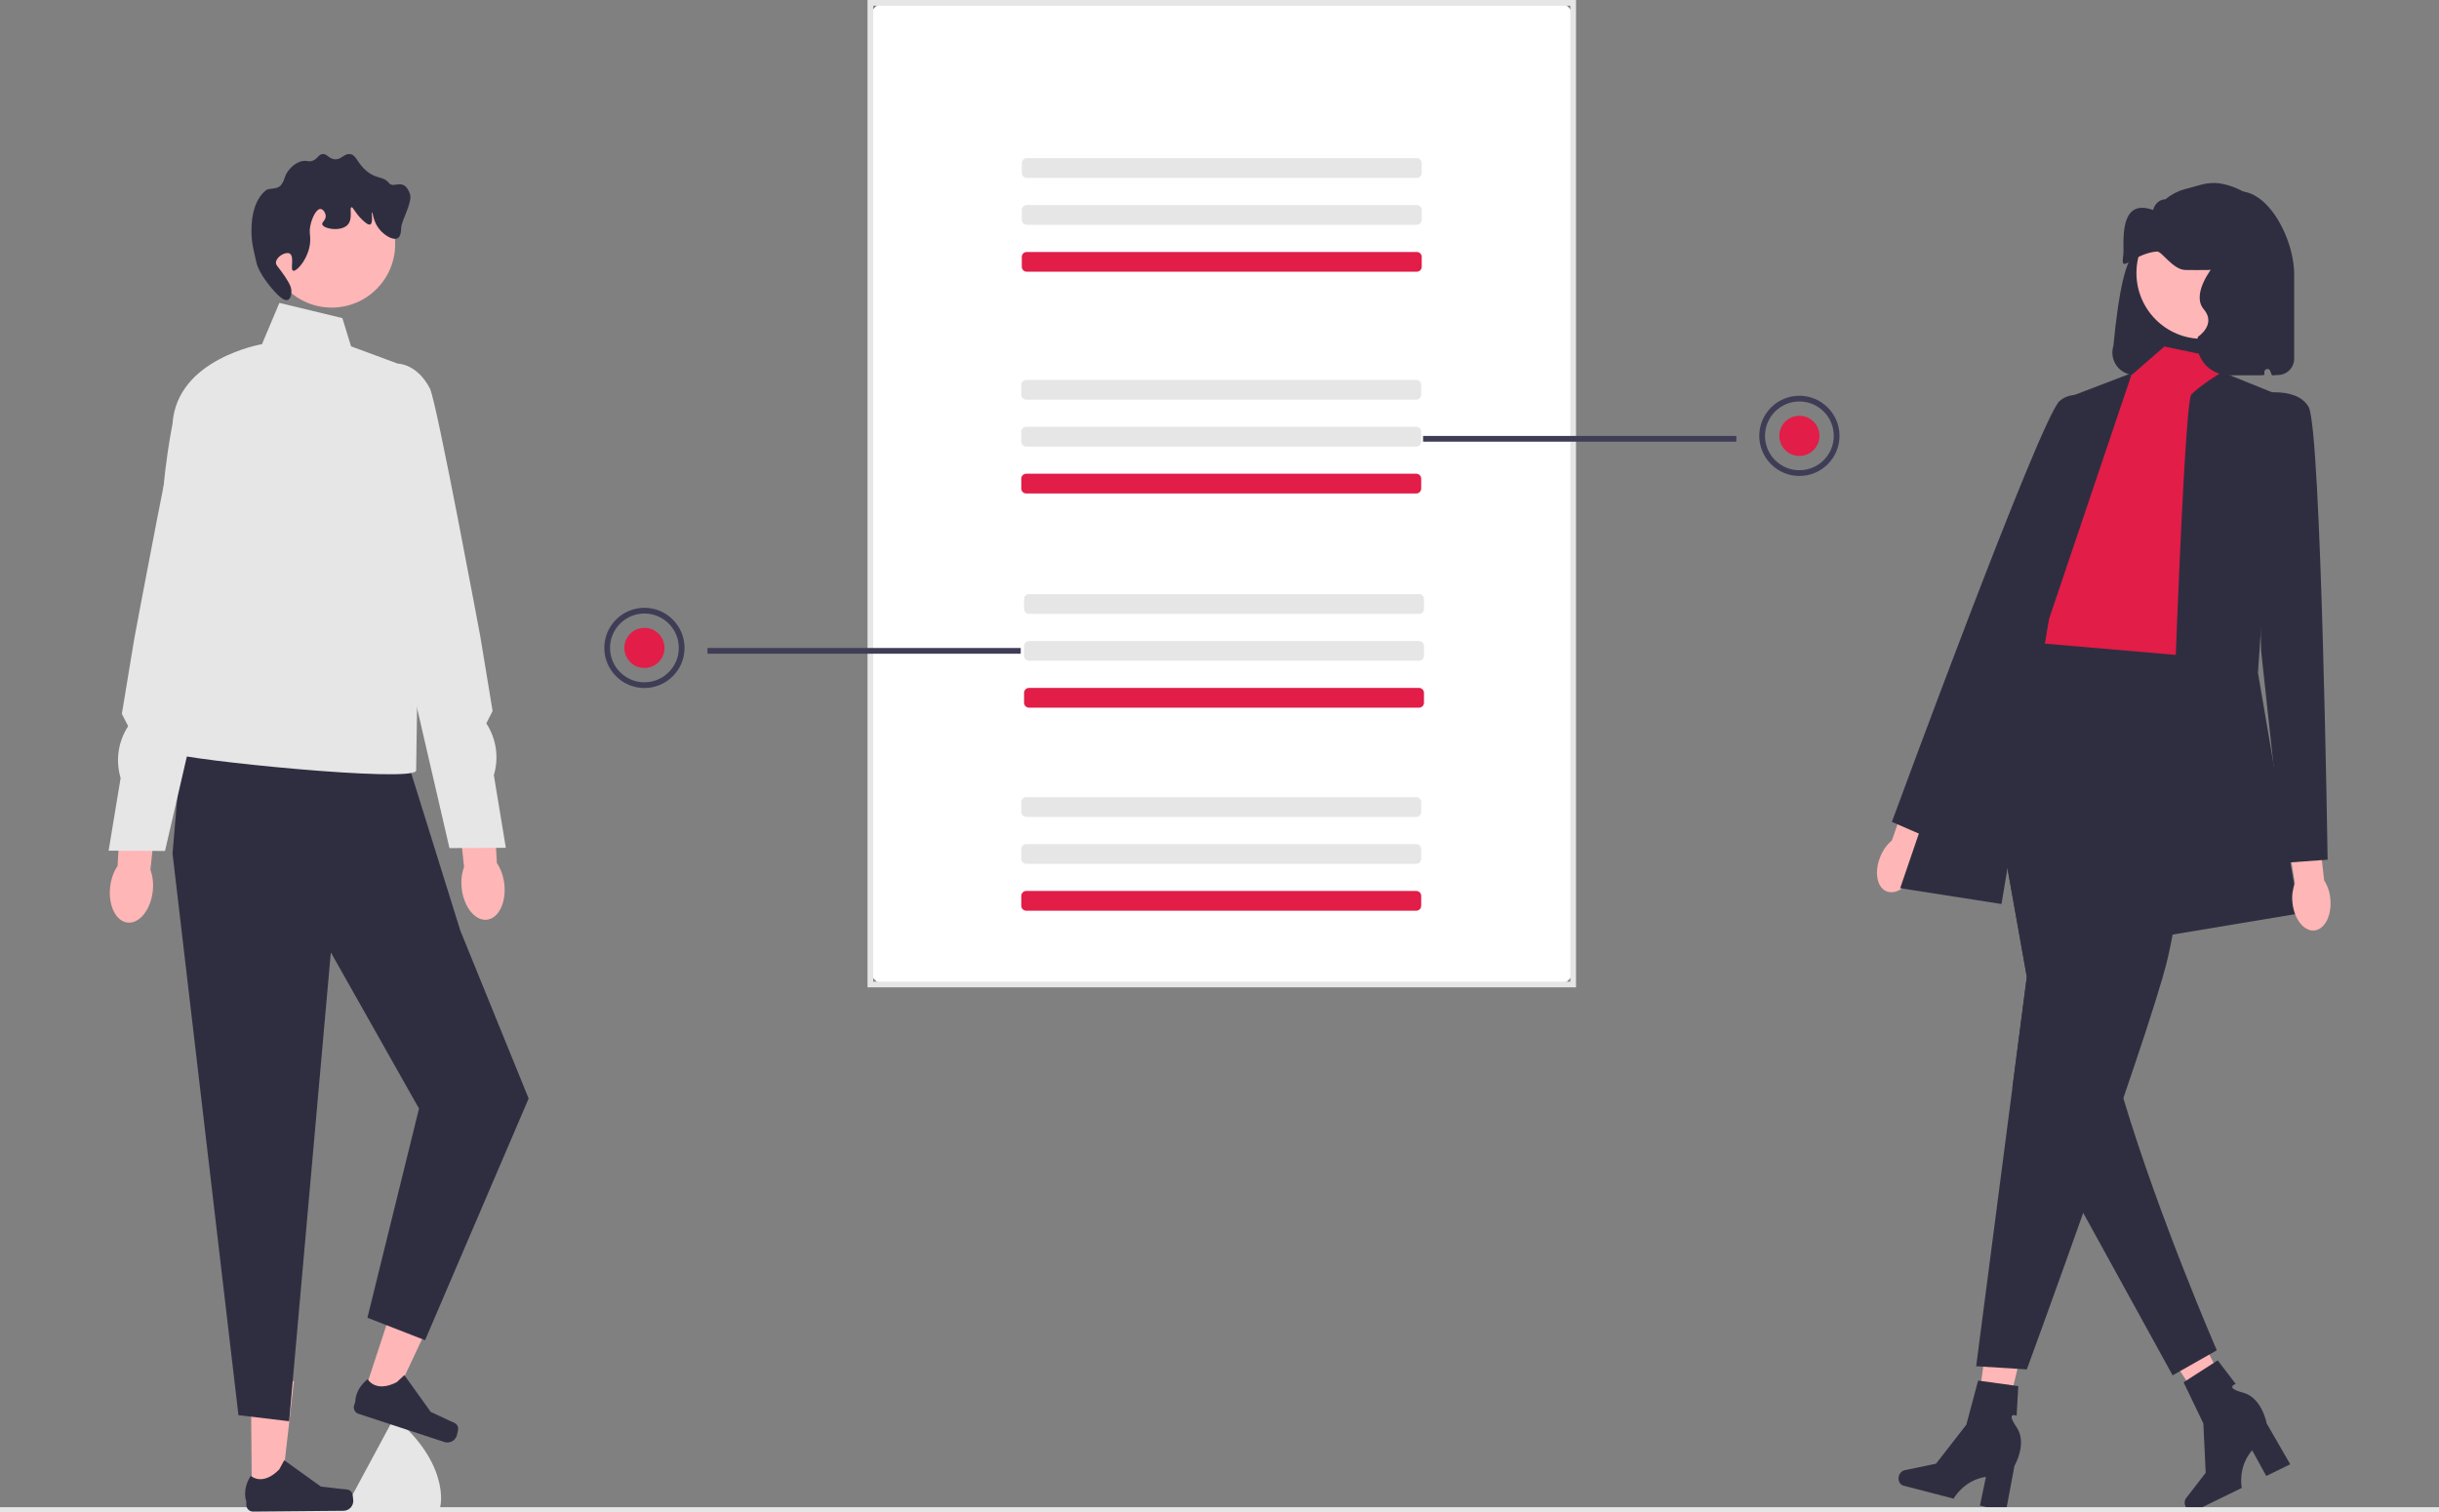
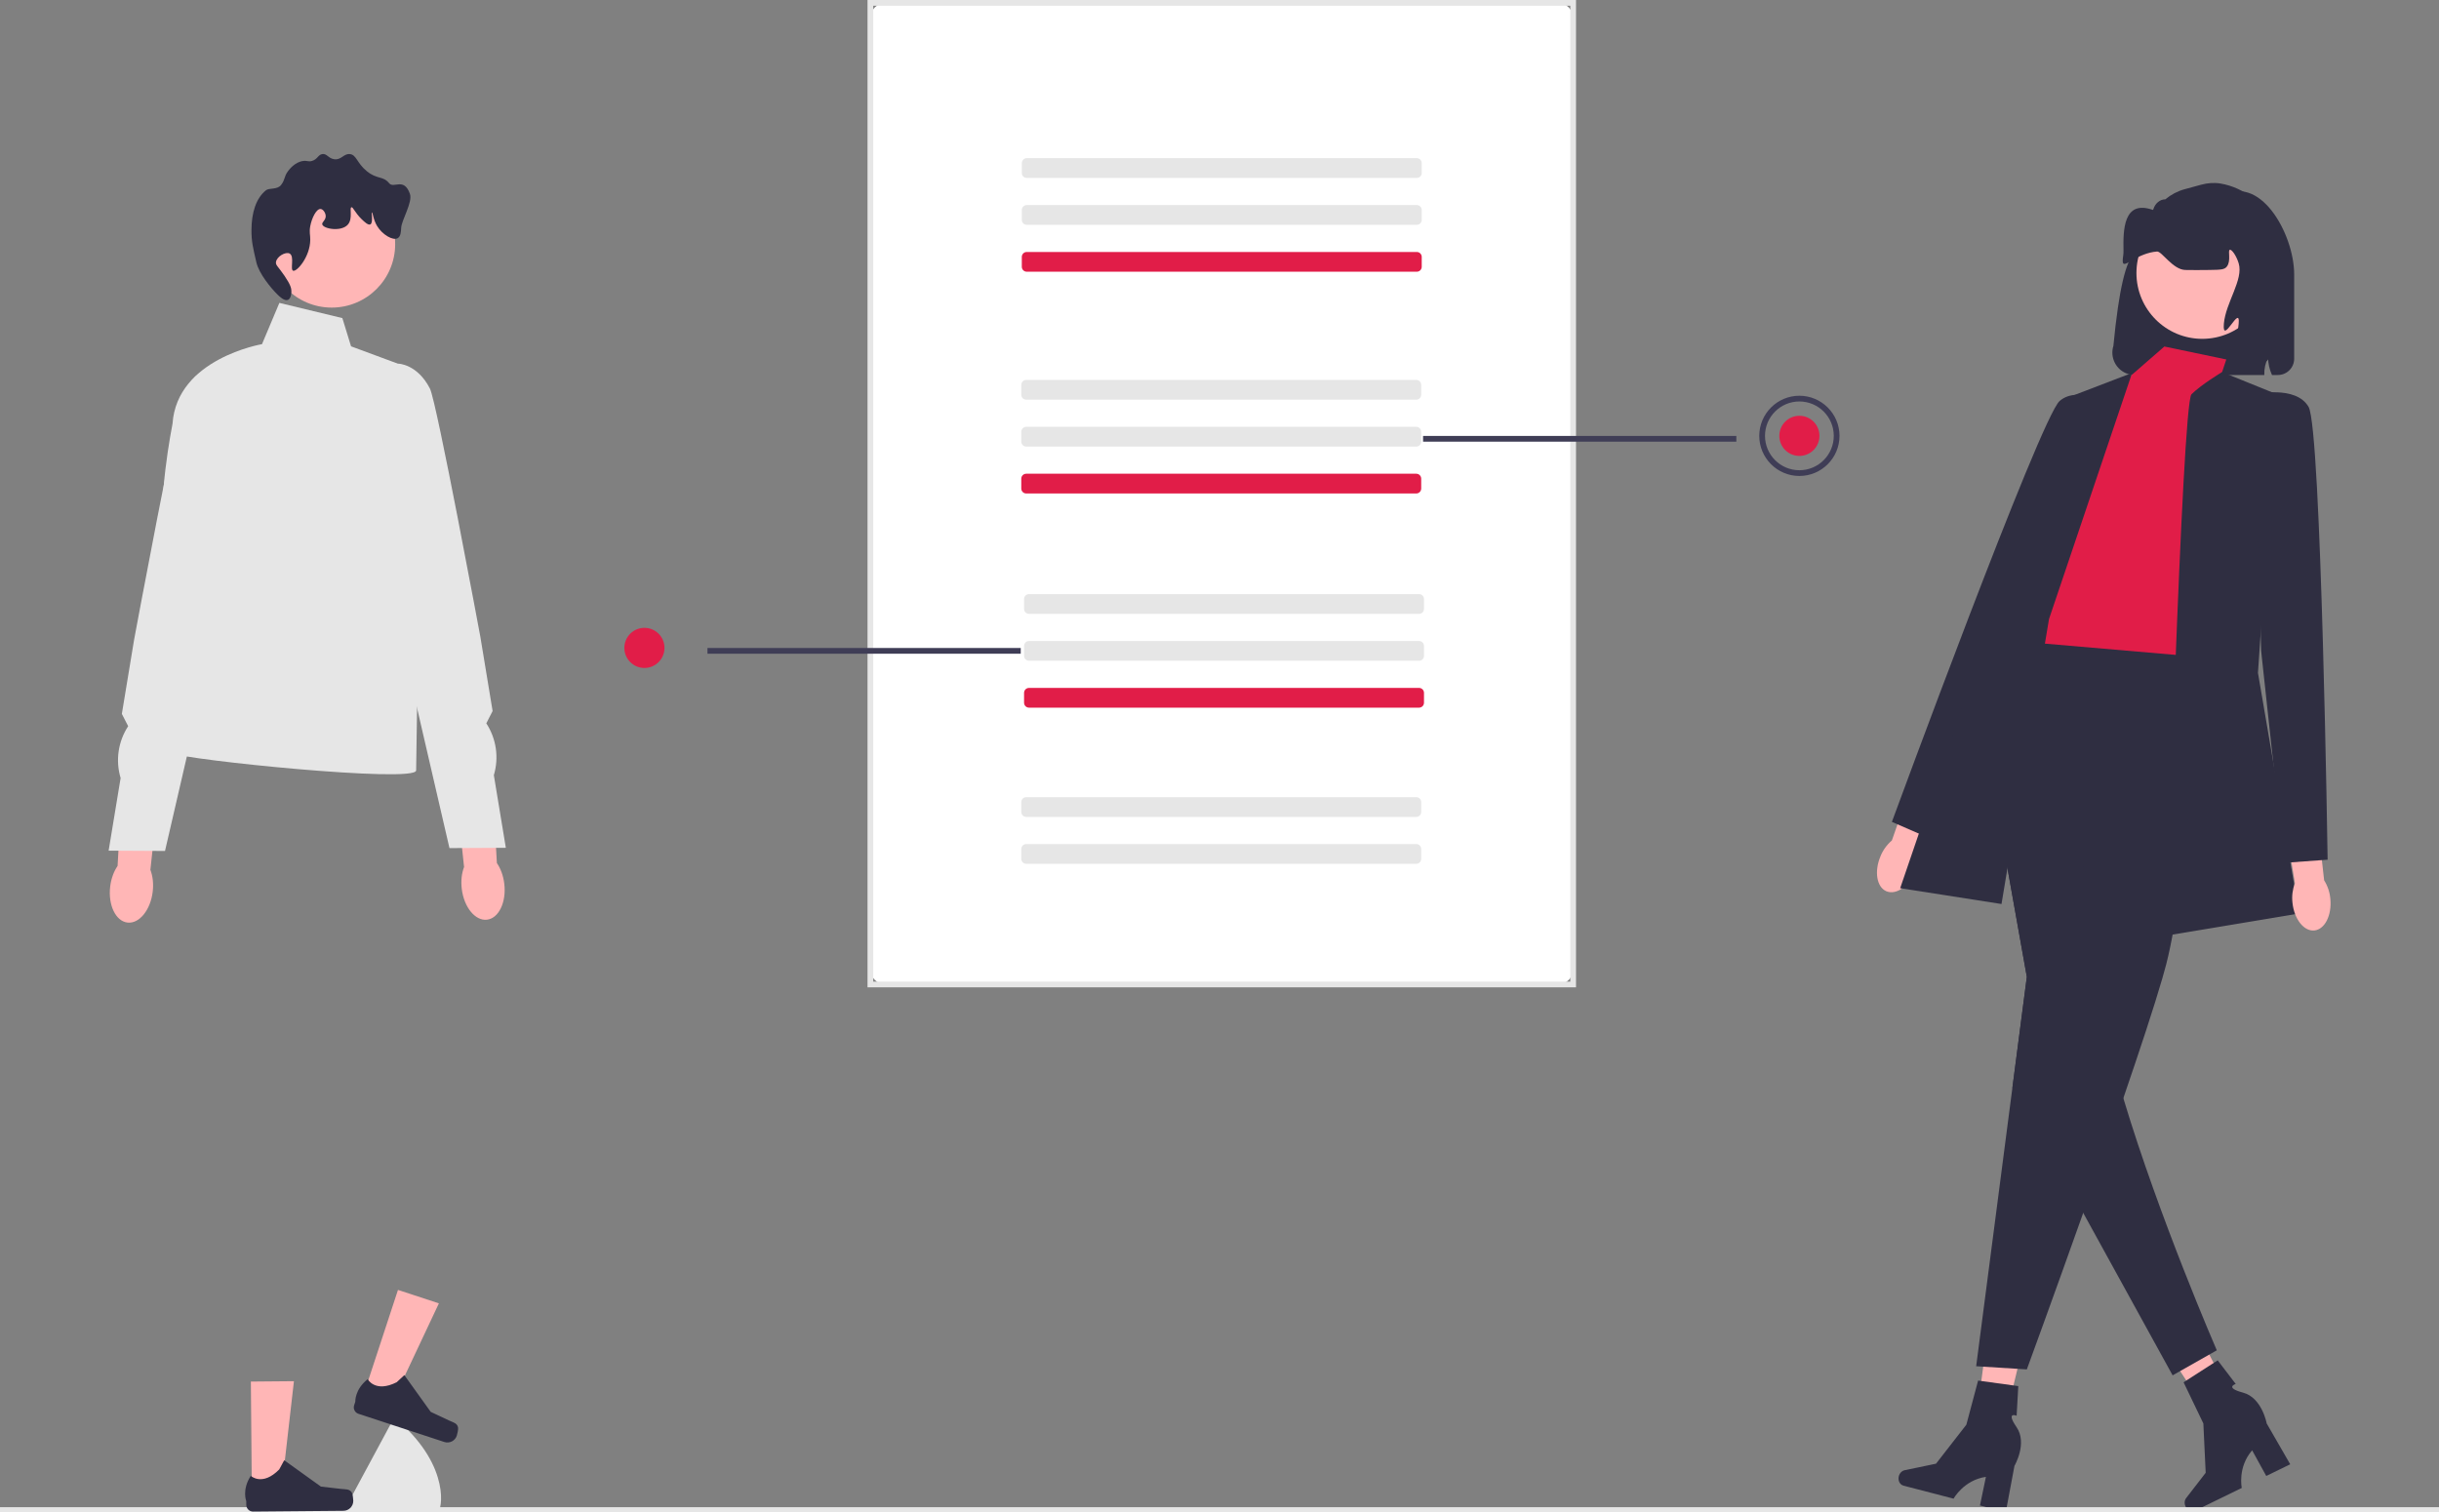
<svg xmlns="http://www.w3.org/2000/svg" xmlns:ns1="http://sodipodi.sourceforge.net/DTD/sodipodi-0.dtd" xmlns:ns2="http://www.inkscape.org/namespaces/inkscape" width="851.034" height="527.71" viewBox="0 0 851.034 527.71" version="1.1" id="svg89" ns1:docname="contract.svg" ns2:version="1.2.2 (b0a84865, 2022-12-01)">
  <rect x="0" y="0" width="851.034" height="527.71" fill="#808080" stroke="none" />
  <defs id="defs93" />
  <ns1:namedview id="namedview91" pagecolor="#505050" bordercolor="#eeeeee" borderopacity="1" ns2:showpageshadow="0" ns2:pageopacity="0" ns2:pagecheckerboard="0" ns2:deskcolor="#505050" showgrid="false" ns2:zoom="1.0302118" ns2:cx="363.51748" ns2:cy="212.57765" ns2:window-width="1434" ns2:window-height="916" ns2:window-x="78" ns2:window-y="38" ns2:window-maximized="1" ns2:current-layer="svg89" />
  <g id="g6">
    <polygon points="697.478 504.637 688.63 502.562 693.981 461.783 707.038 464.844 697.478 504.637" fill="#ffb6b6" id="polygon2" />
    <path d="M662.546,515.154h0c-.386,1.486,.356,2.963,1.657,3.301l17.455,4.53s3.51-6.459,11.284-7.613l-2.08,10.002,9.004,2.337,3.03-16.164s4.614-7.871,.738-13.512c-3.875-5.641,.02-3.985,.02-3.985l.583-10.34-14.022-1.931-4.104,15.403-10.578,13.601-10.927,2.271c-.973,.202-1.782,1.028-2.061,2.1h-0Z" fill="#2f2e41" id="path4" />
  </g>
  <g id="g12">
    <polygon points="782.297 495.015 774.227 499.194 751.766 464.74 763.674 458.572 782.297 495.015" fill="#ffb6b6" id="polygon8" />
    <path d="M762.606,525.725h0c.673,1.379,2.198,2.019,3.405,1.43l16.204-7.913s-1.536-7.189,3.619-13.122l4.926,8.949,8.359-4.082-8.212-14.248s-1.616-8.979-8.229-10.743c-6.613-1.764-2.577-3.04-2.577-3.04l-6.283-8.232-11.906,7.654,6.902,14.369,.813,17.211-6.822,8.832c-.607,.786-.685,1.94-.199,2.936l-0,0Z" fill="#2f2e41" id="path10" />
  </g>
  <path id="b-1667" d="M309.047,343.553h234.523c2.953,0,5.346-2.394,5.346-5.346V6.346c0-2.953-2.394-5.346-5.346-5.346h-234.523c-2.953,0-5.346,2.394-5.346,5.346V338.207c0,2.953,2.394,5.346,5.346,5.346Z" fill="#fff" />
  <path d="M549.916,344.553h-247.215V0h247.215V344.553Zm-245.215-2h243.215V2h-243.215V342.553Z" fill="#e6e6e6" id="path15" />
  <path id="c-1668" d="M494.359,55.196c.952,0,1.723,.771,1.723,1.723h0v3.446c0,.952-.771,1.723-1.723,1.723h-136.1c-.952,0-1.723-.771-1.723-1.723v-3.446c0-.952,.771-1.723,1.723-1.723h136.1" fill="#e6e6e6" />
  <path id="d-1669" d="M494.359,71.562c.952,0,1.723,.771,1.723,1.723h0v3.446c0,.952-.771,1.723-1.723,1.723h-136.1c-.952,0-1.723-.771-1.723-1.723v-3.446c0-.952,.771-1.723,1.723-1.723h136.1" fill="#e6e6e6" />
  <path id="e-1670" d="M494.359,87.929c.952,0,1.723,.771,1.723,1.723h0v3.446c0,.952-.771,1.723-1.723,1.723h-136.1c-.952,0-1.723-.771-1.723-1.723v-3.445c0-.952,.771-1.723,1.723-1.723h136.1" fill="#e11d48" />
  <path id="c-1668-5" d="m 494.176,132.583 c 0.952,0 1.723,0.771 1.723,1.723 v 0 3.446 c 0,0.952 -0.771,1.723 -1.723,1.723 H 358.076 c -0.952,0 -1.723,-0.771 -1.723,-1.723 v -3.446 c 0,-0.952 0.771,-1.723 1.723,-1.723 h 136.1" fill="#e6e6e6" />
  <path id="d-1669-6" d="m 494.176,148.949 c 0.952,0 1.723,0.771 1.723,1.723 v 0 3.446 c 0,0.952 -0.771,1.723 -1.723,1.723 H 358.076 c -0.952,0 -1.723,-0.771 -1.723,-1.723 v -3.446 c 0,-0.952 0.771,-1.723 1.723,-1.723 h 136.1" fill="#e6e6e6" />
  <path id="e-1670-7" d="m 494.176,165.316 c 0.952,0 1.723,0.771 1.723,1.723 v 0 3.446 c 0,0.952 -0.771,1.723 -1.723,1.723 H 358.076 c -0.952,0 -1.723,-0.771 -1.723,-1.723 v -3.445 c 0,-0.952 0.771,-1.723 1.723,-1.723 h 136.1" fill="#e11d48" />
  <path id="c-1668-5-9" d="m 495.147,207.325 c 0.952,0 1.723,0.771 1.723,1.723 v 0 3.446 c 0,0.952 -0.771,1.723 -1.723,1.723 H 359.047 c -0.952,0 -1.723,-0.771 -1.723,-1.723 v -3.446 c 0,-0.952 0.771,-1.723 1.723,-1.723 h 136.1" fill="#e6e6e6" />
  <path id="d-1669-6-4" d="m 495.147,223.691 c 0.952,0 1.723,0.771 1.723,1.723 v 0 3.446 c 0,0.952 -0.771,1.723 -1.723,1.723 H 359.047 c -0.952,0 -1.723,-0.771 -1.723,-1.723 v -3.446 c 0,-0.952 0.771,-1.723 1.723,-1.723 h 136.1" fill="#e6e6e6" />
  <path id="e-1670-7-1" d="m 495.147,240.058 c 0.952,0 1.723,0.771 1.723,1.723 v 0 3.446 c 0,0.952 -0.771,1.723 -1.723,1.723 H 359.047 c -0.952,0 -1.723,-0.771 -1.723,-1.723 v -3.445 c 0,-0.952 0.771,-1.723 1.723,-1.723 h 136.1" fill="#e11d48" />
  <path id="c-1668-5-9-6" d="m 494.176,278.184 c 0.952,0 1.723,0.771 1.723,1.723 v 0 3.446 c 0,0.952 -0.771,1.723 -1.723,1.723 H 358.076 c -0.952,0 -1.723,-0.771 -1.723,-1.723 v -3.446 c 0,-0.952 0.771,-1.723 1.723,-1.723 h 136.1" fill="#e6e6e6" />
  <path id="d-1669-6-4-1" d="m 494.176,294.55 c 0.952,0 1.723,0.771 1.723,1.723 v 0 3.446 c 0,0.952 -0.771,1.723 -1.723,1.723 H 358.076 c -0.952,0 -1.723,-0.771 -1.723,-1.723 v -3.446 c 0,-0.952 0.771,-1.723 1.723,-1.723 h 136.1" fill="#e6e6e6" />
-   <path id="e-1670-7-1-2" d="m 494.176,310.917 c 0.952,0 1.723,0.771 1.723,1.723 v 0 3.446 c 0,0.952 -0.771,1.723 -1.723,1.723 H 358.076 c -0.952,0 -1.723,-0.771 -1.723,-1.723 v -3.445 c 0,-0.952 0.771,-1.723 1.723,-1.723 h 136.1" fill="#e11d48" />
  <path id="f-1671" d="M744.866,130.867h45.209c-.066-2.124,.385-4.232,1.315-6.143,.026,2.12,.492,4.212,1.369,6.143h2.053c3.141-.003,5.686-2.549,5.69-5.69v-29.378c-.002-14.384-12.3-35.947-25.663-26.924-.431-.022-7.205-3.023-7.637-3.023-11.756,.01-15.799,10.619-19.35,21.826-4.046-1.864-6.833,5.917-8.849,19.614-.588,3.997-1.111,8.498-1.581,13.409-1.296,4.121,.994,8.512,5.115,9.808,.754,.237,1.541,.359,2.331,.36l-.003-.004Z" fill="#2f2e41" />
  <path id="g-1672" d="M656.152,298.821c-2.241,5.313-1.317,10.776,2.064,12.202s7.938-1.725,10.179-7.04c.925-2.111,1.33-4.413,1.183-6.712l9.213-22.632-10.712-4.098-7.949,22.748c-1.75,1.499-3.115,3.396-3.981,5.531l.003,.001Z" fill="#ffb6b6" />
  <path id="h-1673" d="M755.208,120.923l21.609,4.52-3.315,9.943,6.629,76.049-11.048,24.487-67.393-5.524,16.572-33.146s-6.629-27.62,2.21-33.146c8.839-5.526,23.201-33.146,23.201-33.146l11.535-10.037Z" fill="#e11d48" />
  <path id="i-1674" d="M775.351,129.841l19.144,7.751-6.629,97.223,14.362,83.965-46.402,7.734s5.524-185.607,8.838-188.922,10.687-7.756,10.687-7.756v.005Z" fill="#2f2e41" />
  <path id="j-1675" d="M737.859,141.967s-12.456-7.881-19.186-2.045-58.542,146.89-58.542,146.89l13.975,6.072,32.051-67.202,31.702-83.715Z" fill="#2f2e41" />
  <path id="k-1676" d="M702.176,379.627l-12.637,97.144,17.677,1.105s9.191-25.08,19.676-54.622c2.232-6.265,4.518-12.728,6.784-19.201,2.452-7.026,4.895-14.053,7.214-20.836,5.734-16.727,10.761-31.951,13.633-41.894,.497-1.745,.939-3.324,1.303-4.718,7.729-29.698,12.152-107.305,12.152-107.305l-64.079-5.524-.684,.851-13.676,17.091,.64,3.613,17.037,95.555-5.037,38.746-.003-.004Z" fill="#2f2e41" />
  <path id="l-1677" d="M707.214,340.884l-5.037,38.746,22.66,39.893,2.053,3.734,31.199,56.698,15.412-8.739s-20.052-46.082-32.614-87.999c-1.392-4.607-2.685-9.17-3.845-13.611-3.414-13.004,2.176-36.735-.011-43.276-7.391-22.074-31.476-66.234-42.657-86.239l-4.199,5.237,17.038,95.556Z" fill="#2f2e41" />
  <path id="m-1678" d="M743.952,130.128l-22.371,8.574-58.555,171.245,35.354,5.524,16.572-99.432,29-85.911Z" fill="#2f2e41" />
  <path id="n-1679" d="M799.898,314.973c.569,5.738,3.991,10.096,7.643,9.734,3.652-.363,6.15-5.308,5.58-11.049-.196-2.296-.94-4.512-2.168-6.462l-2.718-24.284-11.368,1.518,3.887,23.778c-.821,2.154-1.115,4.473-.856,6.764Z" fill="#ffb6b6" />
  <path id="o-1680" d="M786.759,137.597s14.362-3.315,18.782,4.419c4.419,7.734,6.629,157.988,6.629,157.988l-15.197,1.105-8.003-74.019-2.21-89.49-.001-.003Z" fill="#2f2e41" />
  <circle id="p" cx="768.429" cy="95.278" r="22.966" fill="#ffb6b6" />
-   <path id="q-1681" d="M777.648,130.866h11.342c.576,0,1.066-.444,1.093-1.02l.003-.063c.062-1.2,1.745-1.402,2.136-.266,.157,.457,.336,.907,.537,1.349h1.116v-35.406c0-6.073-4.923-10.996-10.996-10.996h-0c-5.185,0-9.665,3.622-10.752,8.692,0,0-7.708,9.454-3.165,14.769s-2.066,9.641-2.066,9.641c-1.467,6.845,3.751,13.3,10.752,13.3Z" fill="#2f2e41" />
  <rect id="w" y="525.963" width="851.034" height="1.683" fill="#e6e6e6" />
  <path d="M139.147,496c-.1-.087-.176-.133-.228-.132-1.246,.011-2.356,.665-2.967,1.746l-13.414,24.911c-.307,.542-.457,1.135-.452,1.727s.166,1.182,.482,1.719c.632,1.073,30.256,1.459,30.256,1.459,1.246-.011,4.665-15.336-13.677-31.43Z" fill="#e6e6e6" id="path42" />
  <g id="g48">
    <polygon points="87.88 521.394 98.061 521.304 102.561 481.992 87.535 482.124 87.88 521.394" fill="#ffb6b6" id="polygon44" />
    <path d="M122.76,520.859h0c.322,.531,.504,2.253,.509,2.874h0c.017,1.908-1.517,3.469-3.425,3.486l-31.53,.275c-1.302,.011-2.367-1.035-2.378-2.337l-.011-1.313s-1.594-3.932,1.575-8.823c0,0,4.024,3.773,9.936-2.243l1.731-3.201,12.812,9.199,7.064,.807c1.545,.177,2.912-.055,3.718,1.276h0Z" fill="#2f2e41" id="path46" />
  </g>
  <g id="g54">
    <polygon points="126.613 487.453 136.286 490.629 153.141 454.828 138.863 450.141 126.613 487.453" fill="#ffb6b6" id="polygon50" />
    <path d="M159.827,498.117h0c.135,.606-.244,2.296-.438,2.885h0c-.595,1.813-2.548,2.8-4.361,2.205l-29.957-9.837c-1.237-.406-1.91-1.738-1.504-2.975l.41-1.247s-.251-4.235,4.317-7.853c0,0,2.604,4.863,10.131,1.057l2.665-2.478,9.191,12.818,6.433,3.027c1.407,.662,2.776,.881,3.114,2.399l0,0Z" fill="#2f2e41" id="path52" />
  </g>
-   <polygon points="140.272 259.507 160.613 324.728 184.459 383.344 148.314 467.689 128.202 459.853 146.202 386.853 115.433 332.347 100.891 495.971 83.202 493.853 60.202 297.853 63.809 255.232 140.272 259.507" fill="#2f2e41" id="polygon56" />
  <path id="ab-1691" d="M119.46,111.005l-21.978-5.305-6.063,14.4s-29.699,5.017-31.217,27.753c0,0-5.919,29.845-2.13,38.182s13.13,37.818,13.13,37.818c0,0-14.79,36.73-11,39s85,10.547,85,6,.927-58.57,.927-58.57l-3.18-81.85-20.457-7.575-3.032-9.852h0v-.001Z" fill="#e6e6e6" />
  <circle cx="115.74" cy="85.195" r="22.147" fill="#ffb6b6" id="circle59" />
  <path d="M101.075,88.488c1.768,.967,.092,5.587,1.197,5.986,1.277,.461,5.93-4.839,5.986-10.774,.017-1.796-.397-2.659,0-4.789,.519-2.786,2.114-6.072,3.591-5.986,.876,.051,1.732,1.289,1.796,2.394,.09,1.549-1.414,2.159-1.197,2.993,.413,1.589,6.731,2.684,8.979,0,1.762-2.104,.409-5.796,1.197-5.986,.581-.14,1.205,1.893,3.591,4.19,.899,.865,2.236,2.152,2.993,1.796,1.094-.515,.298-4.142,.599-4.19,.249-.04,.406,2.509,1.796,4.789,1.785,2.928,5.466,5.184,7.183,4.19,1.052-.609,1.134-2.304,1.197-3.591,.132-2.712,4.071-8.952,3.051-11.852-2.077-5.904-5.632-1.741-7.241-3.711-2.178-2.667-4.131-1.232-7.782-4.19-3.566-2.89-3.598-5.795-5.986-5.986-2.15-.171-2.914,2.122-5.387,1.796-2.095-.277-2.552-2.055-4.19-1.796-1.5,.238-1.598,1.805-3.591,2.394-1.272,.376-1.552-.168-2.993,0-2.998,.349-5.01,3.08-5.387,3.591-1.453,1.972-.889,2.803-2.394,4.789-1.298,1.712-4.177,.986-5.258,1.841-3.535,2.794-5.053,7.946-5.081,13.817-.02,4.106,.516,6.181,1.713,11.364,.909,3.935,5.112,9.02,7.43,11.287,.622,.609,2.366,2.315,3.591,1.796,1.161-.492,1.196-2.701,1.197-2.993,.005-1.003-.263-2.245-2.394-5.387-2.239-3.301-3.128-3.677-2.993-4.789,.239-1.964,3.38-3.764,4.789-2.993Z" fill="#2f2e41" id="path61" />
  <g id="g67">
    <path d="M38.445,309.396c-.771,6.44,1.926,12.059,6.024,12.549,4.098,.491,8.046-4.332,8.817-10.772,.338-2.819,.011-5.481-.808-7.624l2.926-27.329-12.854-1.1-1.52,27.058c-1.301,1.889-2.247,4.398-2.585,7.217Z" fill="#ffb6b6" id="path63" />
    <path d="M75.458,127.902s-6.66,.092-11.072,8.703c-2.345,4.576-17.586,86.585-17.586,86.585l-4.282,25.937,2.201,4.29c-3.498,5.35-4.461,11.97-2.632,18.095h0l-4.183,25.341,19.672,.106,15.352-66.385,12.908-38.501-10.376-64.172Z" fill="#e6e6e6" id="path65" />
  </g>
  <g id="g73">
    <path d="M175.959,308.396c.771,6.44-1.926,12.059-6.024,12.549-4.098,.491-8.046-4.332-8.817-10.772-.338-2.819-.011-5.481,.808-7.624l-2.926-27.329,12.854-1.1,1.52,27.058c1.301,1.889,2.247,4.398,2.585,7.217Z" fill="#ffb6b6" id="path69" />
    <path d="M138.947,126.902s6.66,.092,11.072,8.703c2.345,4.576,17.586,86.585,17.586,86.585l4.282,25.937-2.201,4.29c3.498,5.35,4.461,11.97,2.632,18.095h0l4.183,25.341-19.672,.106-15.352-66.385-12.908-38.501,10.376-64.172Z" fill="#e6e6e6" id="path71" />
  </g>
  <path d="M740.825,91.867c.816,1.337,5.151-3.555,11.807-4.095,1.695-.141,5.515,6.347,9.897,6.441,2.904,.059,4.692,.035,8.268,0,4.227-.047,5.385-.141,6.201-1.173,1.581-2.006,.279-5.572,1.034-5.866,.63-.246,2.263,1.959,3.101,4.692,1.757,5.737-4.548,13.725-5.168,21.116-.661,7.965,5.85-7.297,5.168,0-.765,8.212-3.504,7.59-3.473,10.558,.01,.446,.124,.833,.372,1.173,.217,.305,.434,.422,4.134,1.173,4.423,.903,6.646,1.349,7.235,1.173,1.519-.446,3.059-2.921,4.134-4.692,1.778-2.898,.517,.023,0-3.519-.496-3.426-2.046-3.871-2.067-7.039-.021-3.989,2.429-5.197,4.134-9.385,3.152-7.743,.072-16.705-1.034-19.943-.531-1.553-1.494-3.518-3.183-6.765-1.355-2.607-3.154-4.903-5.348-6.623-3.288-2.579-7.107-4.346-11.237-5.046-2.262-.383-4.568-.182-6.792,.424l-5.76,1.571c-2.421,.66-4.704,1.857-6.716,3.522h0c-1.876,.007-3.502,1.383-4.145,3.383-.067,.209-.129,.331-.179,.313-10.383-3.684-10.376,7.227-10.262,14.044,.012,.698-.01,1.315-.09,1.817v.035c-.207,1.349-.258,2.334-.031,2.71Z" fill="#2f2e41" id="path75" />
  <rect x="496.548" y="152.128" width="109.307" height="2" fill="#3f3d56" id="rect77" />
  <path d="M627.856,166.099c-7.72,0-14-6.28-14-14s6.28-14,14-14,14,6.28,14,14-6.28,14-14,14Zm0-26c-6.617,0-12,5.383-12,12s5.383,12,12,12,12-5.383,12-12-5.383-12-12-12Z" fill="#3f3d56" id="path79" />
  <circle cx="627.856" cy="152.099" r="7" fill="#e11d48" id="circle81" />
  <rect x="246.856" y="226.128" width="109.307" height="2" fill="#3f3d56" id="rect83" />
-   <path d="M210.856,226.099c0-7.72,6.28-14,14-14s14,6.28,14,14-6.28,14-14,14-14-6.28-14-14Zm2,0c0,6.617,5.383,12,12,12s12-5.383,12-12c0-6.617-5.383-12-12-12s-12,5.383-12,12Z" fill="#3f3d56" id="path85" />
  <circle cx="224.856" cy="226.099" r="7" fill="#e11d48" id="circle87" />
</svg>